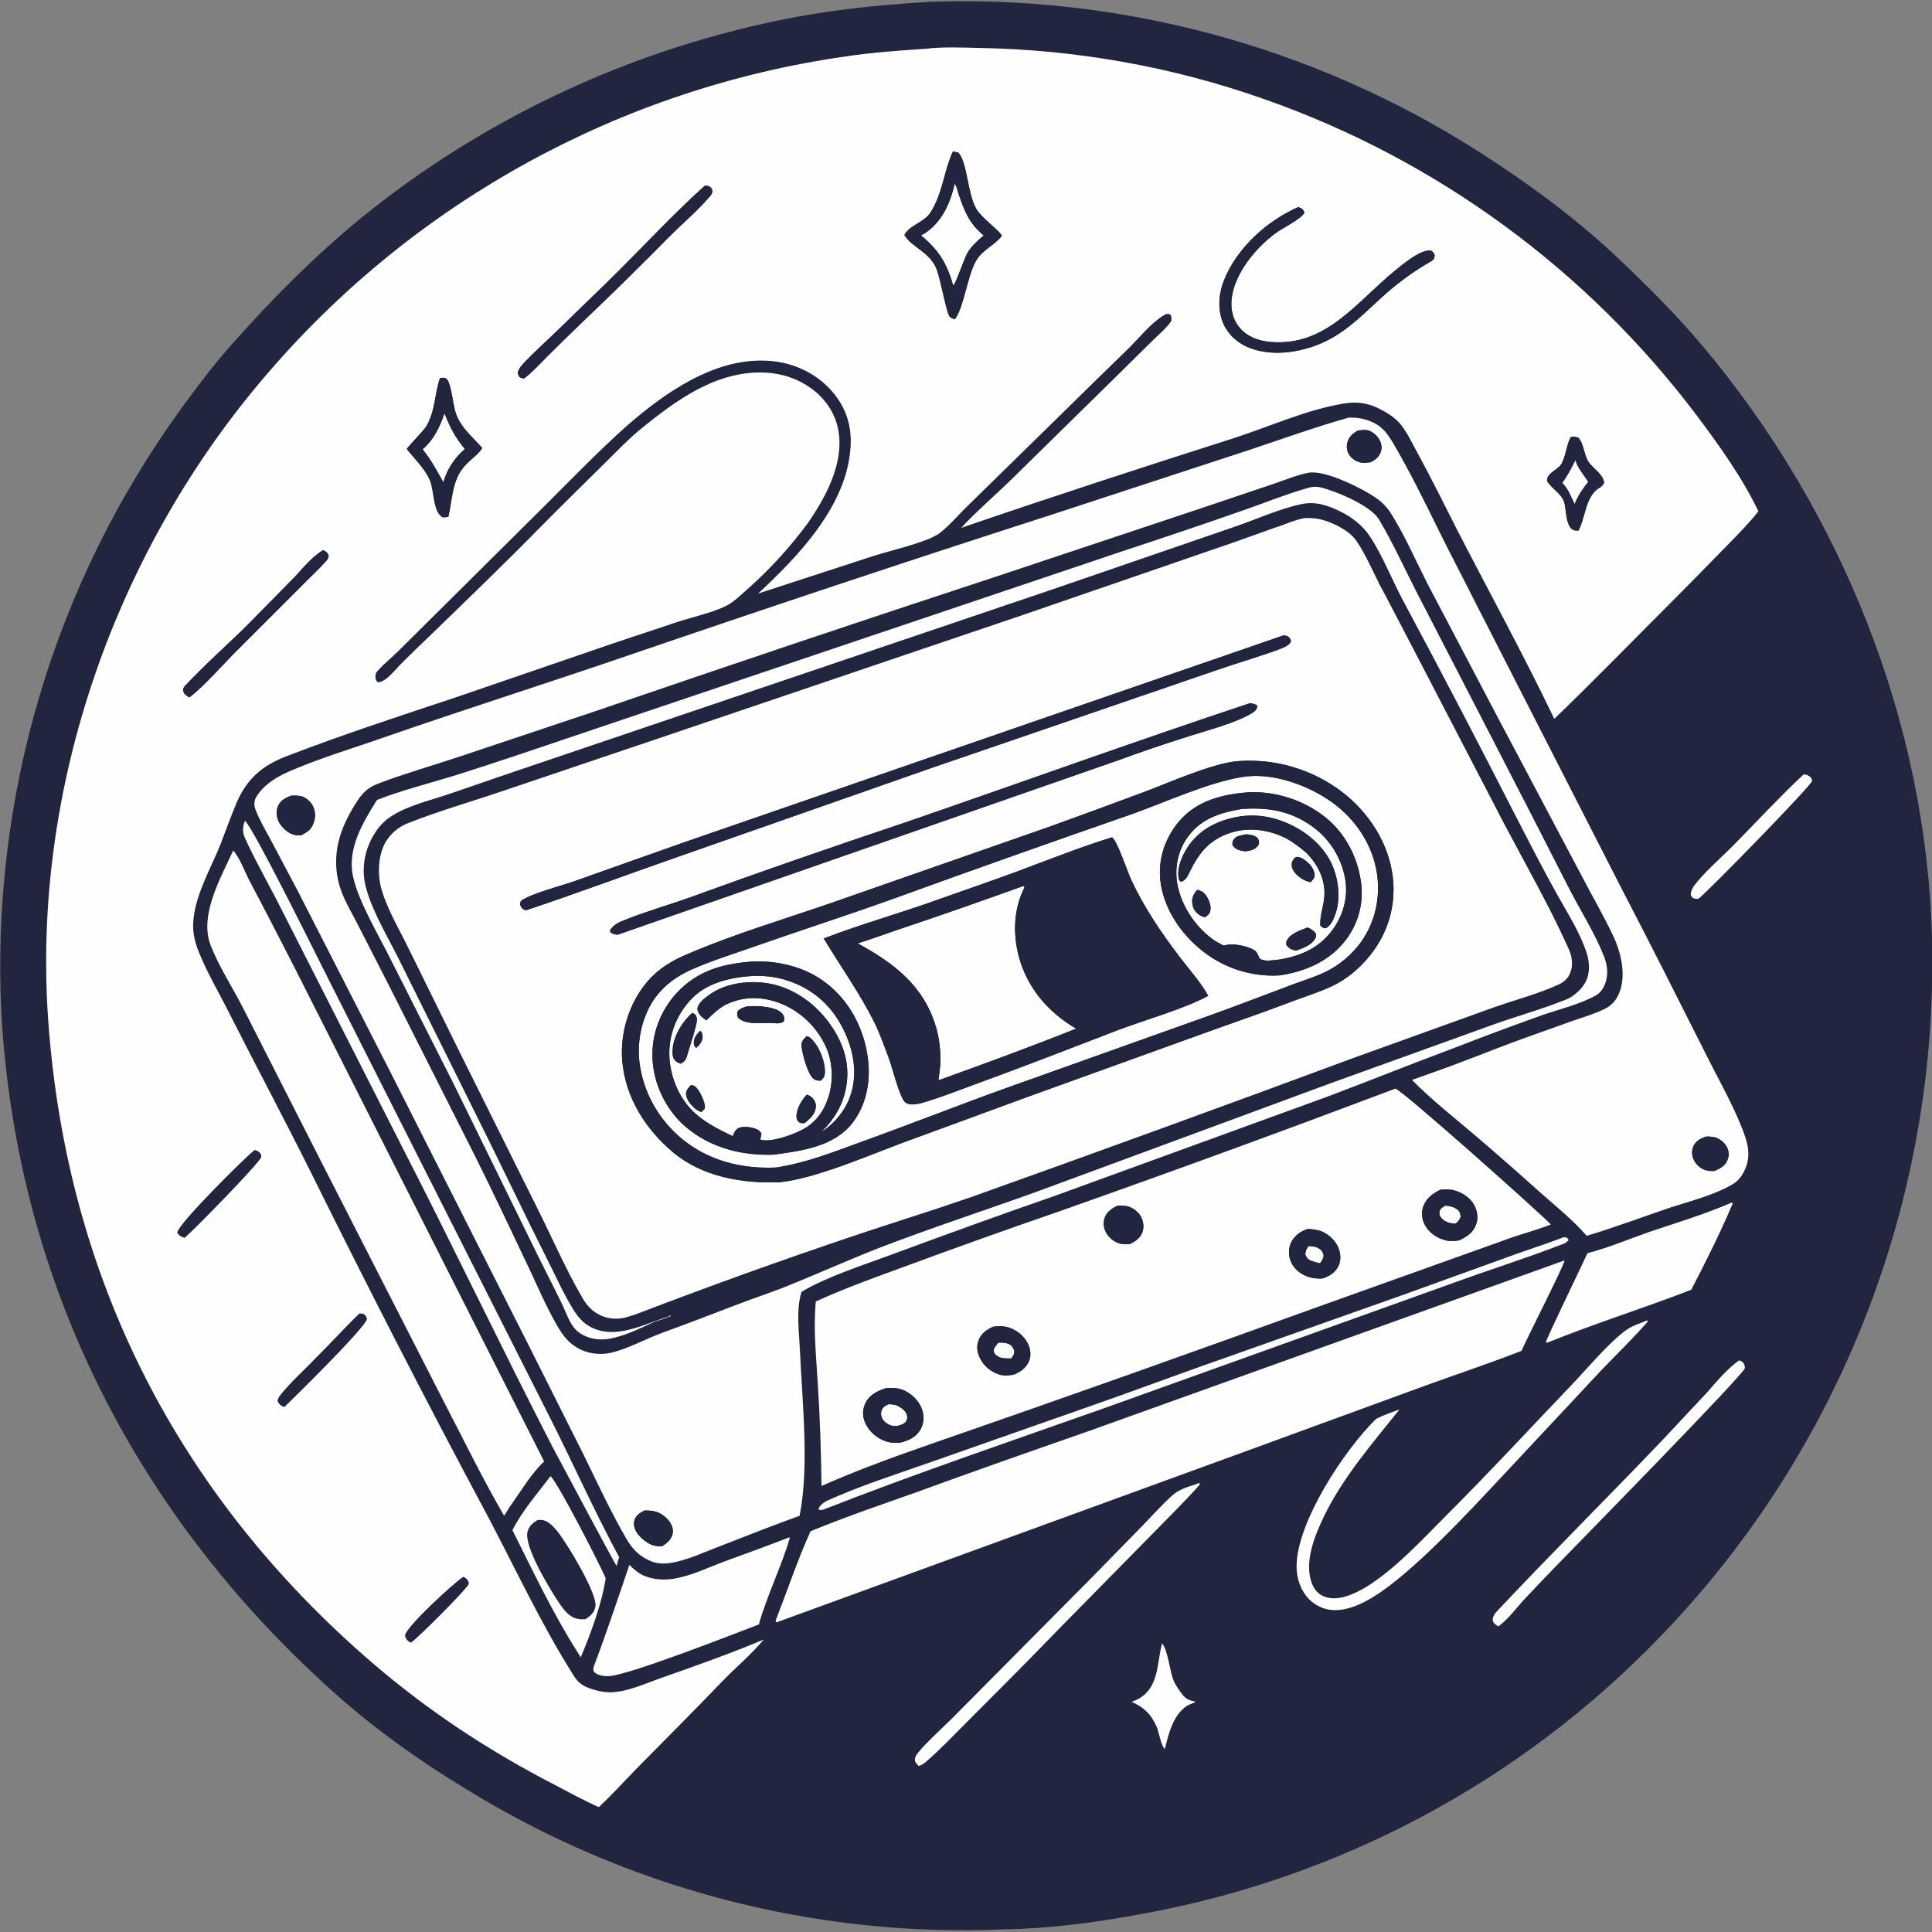
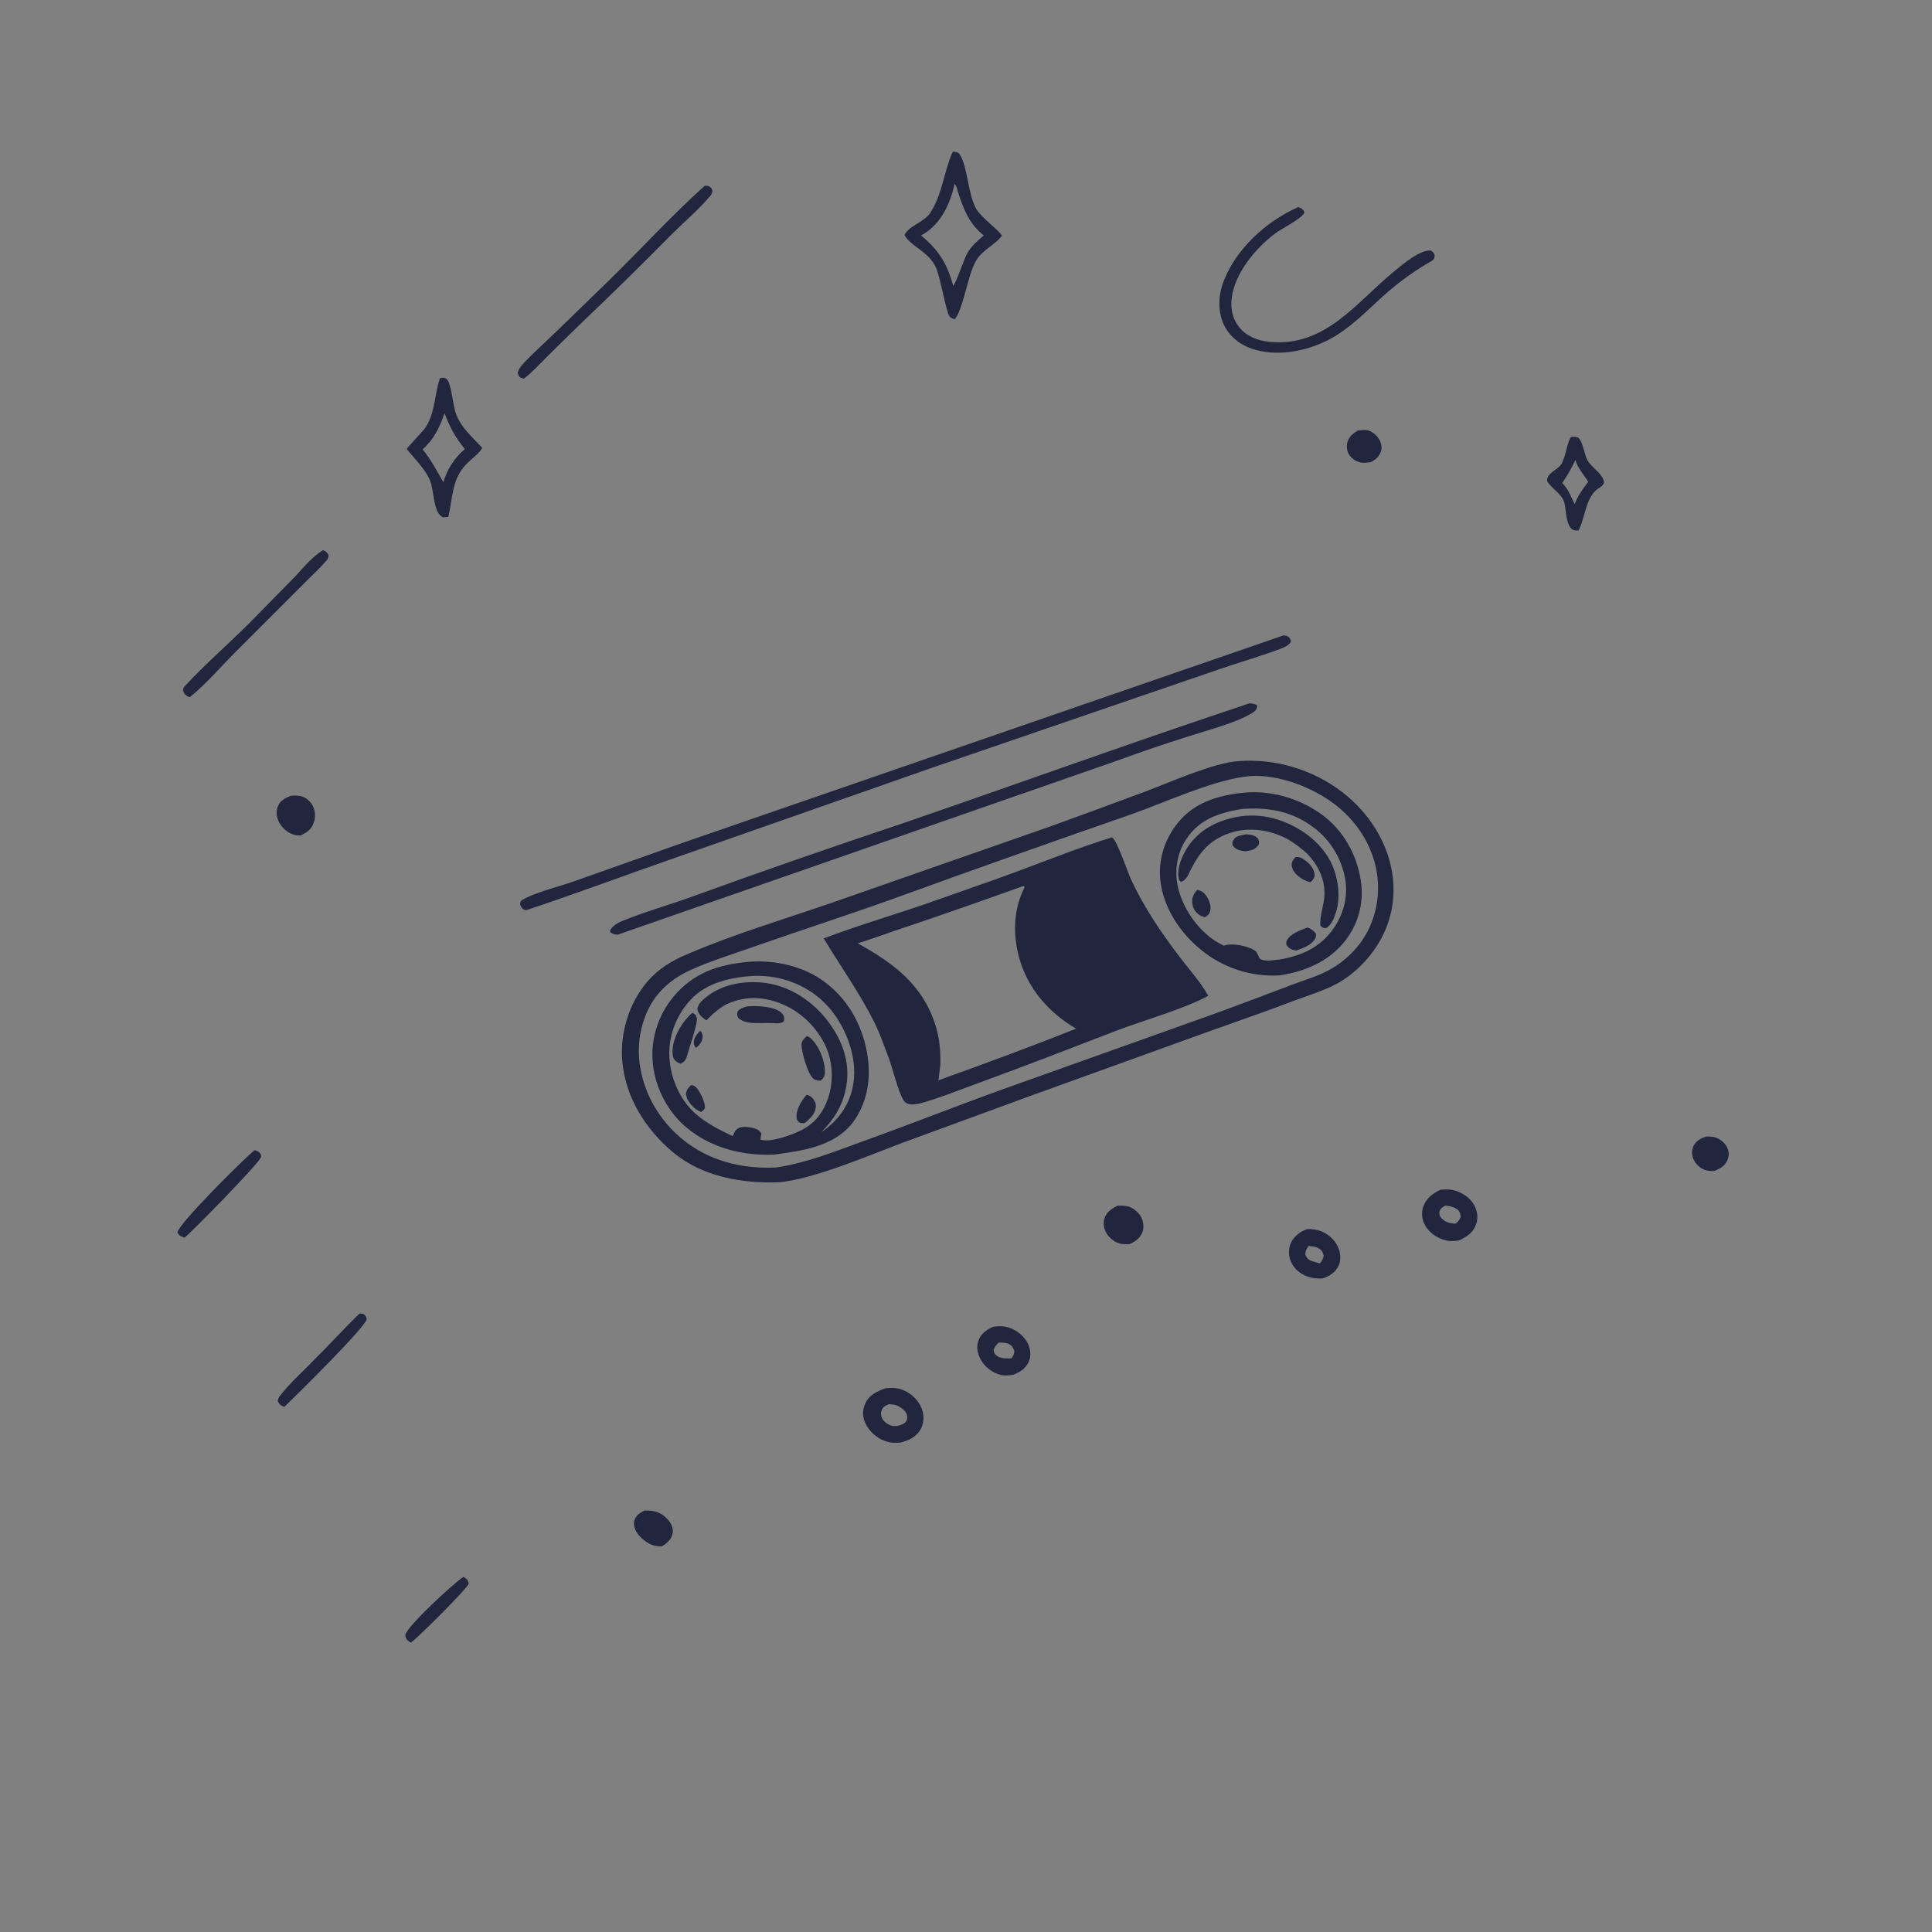
<svg xmlns="http://www.w3.org/2000/svg" xml:space="preserve" id="nextbeats_svg__Layer_1" x="0" y="0" version="1.1" viewBox="0 0 512 512">
  <rect x="0" y="0" width="512" height="512" fill="#808080" stroke="none" />
  <style>.nextbeats_svg__st0{fill:#21253d}</style>
-   <path d="M246.2.5c.9 0 1.8-.1 2.6-.1 52.5-1.3 104 13.6 147.7 42.8C408 50.8 419 59.1 429 68.6c7.8 7.4 15.4 15 22.3 23.2 36.7 43.7 59.3 99.8 60.7 157 1.7 68.8-24.2 135.5-72.1 185-37 38.4-85.2 64.1-137.8 73.5-11.8 2.2-24 3.8-35.9 4-50.4 2.2-100.3-10.9-143.2-37.5-11.7-7.1-23.1-15.2-33.3-24.2C36.6 402.6 4.6 340.4.4 269.2c-3-57.7 13.9-114.6 47.9-161.3 4.4-6 8.9-12 13.9-17.5 10.5-11.8 21.5-22.8 33.7-32.8 32-25.9 69.7-43.7 110-52.1 13.3-2.8 26.6-4.2 40.3-5" class="nextbeats_svg__st0" />
-   <path d="m378.3 367-45.4 16.6-127 46.3h-.3c0-.5-.1-.4.1-.8 3-7.7 5.7-15.8 9.1-23.3 9-3.7 18.3-6.9 27.4-10.1 15.3-5.6 30.7-11 46.2-16.4l126-45.2h.2c.2.6-10.2 21.1-11.4 23.9-8.2 3.2-16.6 6-24.9 9m-28.9-36.2c-.7-.5-1.8-.5-2.6-.6-.5.7-.8 1.1-.9 2.2.3.8.6 1.3 1.5 1.7.8.3 1.6.5 2.4.7.6-.7.8-1.2 1-2-.3-1.1-.5-1.5-1.4-2m-112.2 41.5c-.5-.1-1.1-.1-1.6-.2-.7.3-1.6.7-1.9 1.5q-.45 1.05 0 2.1c.4 1 1.5 1.8 2.5 2.1.5.2 1 .1 1.6.1.7-.2 1.9-.5 2.3-1.2.4-.6.4-1.2.2-1.9-.4-1.1-2-2.2-3.1-2.5m172.9-16.5c12.6-5.1 25.5-9.1 38.1-14 3.9-7.5 7.7-15.1 11-22.9l-.3-.2c-7.1 3.1-14.5 5.3-21.9 7.8-5.4 1.9-10.8 4.2-16.3 5.6-1.2 2.7-11.1 23-11 23.6zm4.6-27.9h-.4c-5.4 2.1-11 3.8-16.3 5.8l-26 9.4-55.4 19.6c-9.5 3.4-18.9 6.9-28.4 10.2l-43.3 15.2c-8.6 3-17.6 5.9-25.9 9.7-.8.4-1.5 1-2 1.8v.5c.4.1.6.1 1.1 0 24.5-9.6 49.6-18.1 74.5-26.9l92.8-33.3c9.3-3.4 18.9-6.4 28.2-10 .9-.3 1.6-.6 2.1-1.3-.3-.5-.4-.7-1-.7m-147.5 28.2c-.8-.3-1.7-.3-2.6-.3-.6.7-1 1.1-1.3 2 .2.8.2 1 .9 1.5 1 .8 2.6.7 3.8.7.6-.8.8-1.1.8-2.1-.4-.9-.7-1.4-1.6-1.8m157.1 7.1c4.1-4.3 8.5-8.5 12.4-13l-.1-.3c-1.9.8-4.1 1.4-5.8 2.7-4.5 3.3-10.1 10-14.1 14.2-11.1 11.6-21.9 23.3-33.2 34.6-6.5 6.5-13.7 14.4-21.5 19.2-3.2 1.9-7.7 4-11.3 2.4-1.4-.6-2.4-1.8-3-3.3-2.2-5.6.7-12.7 3.1-17.7 5-10.4 12.9-19.5 20.1-28.5-2.1.8-4.2 1.5-6.2 2.5-8.4 8.2-21 27.3-21.1 39 0 3.2 1 6.4 3.3 8.8 1.9 1.9 4.5 3 7.2 2.9 3.6-.1 7.1-1.8 10-3.6 10.6-6.6 25.4-22.7 34.3-32.2zm-38.6-38.9c.8-.6 1-.9 1.4-1.8-.1-.9-.2-1.4-.9-2-1-.7-2-.9-3.2-1-.8.5-1.2.7-1.5 1.4-.1.8-.1 1.2.4 1.8 1 1.2 2.3 1.5 3.8 1.6m75.2 36.2c-3.1 2.2-5.9 5.5-8.5 8.5-3.9 4.2-7.8 8.3-11.7 12.5-14.5 15.2-29.5 30.1-43.9 45.4-.6.6-1.1 1.3-1.2 2.1-.1.4.1.8.3 1.1s.8.7 1.2.9c2.5-1.8 4.7-4.8 6.8-7.1 2.7-2.9 5.5-5.8 8.3-8.7 5.7-5.9 49.4-50.4 50.2-52.6 0-.7-.1-1.2-.7-1.7-.3-.2-.5-.3-.8-.4m-91.1-72c1.9.5 37.6 32.3 41.2 36-3.8 1.5-7.8 2.5-11.6 3.9l-49.5 17.7c-34.3 12.4-68.6 24.6-103 36.5-9.8 3.4-19.7 7-29.2 11.2-.1-9.2-.4-18.3-1-27.4-.4-7-1.2-14.5-.5-21.5 7.7-3.5 15.7-6.4 23.7-9.3 13.5-5 27-9.8 40.6-14.5 29.8-10.5 59.6-21.4 89.3-32.6M244.5 374c-.6-2.2-2.2-4-4.1-5.1s-3.6-1.2-5.7-1c-2.3.8-4.5 1.8-5.5 4.3-.7 1.6-.6 3.3.1 4.9 1 2.2 3 4 5.3 4.8 1.3.5 2.6.5 4 .4 2.1-.5 4.1-1.4 5.3-3.4.9-1.5 1-3.3.6-4.9m28-17.7c-1-2.2-3-3.8-5.2-4.5-1.3-.4-2.7-.4-4.1-.2-1.8.8-3.3 1.9-3.9 3.7-.6 1.6-.3 3.3.5 4.8 1.1 2.2 3.2 3.7 5.5 4.3 1.1.2 2.2.1 3.3-.1 1.8-.7 3.3-1.7 4.1-3.6.6-1.4.4-3-.2-4.4m29.9-33.8c-.7-1.3-2.1-2.4-3.5-2.8-.9-.2-1.8-.2-2.7-.2-1.6.8-3 1.7-3.5 3.4-.4 1.3-.2 2.5.4 3.7.7 1.3 2.1 2.5 3.5 2.9.9.3 1.9.2 2.8.2 1.6-.8 2.8-1.6 3.4-3.3.4-1.3.2-2.7-.4-3.9m52.4 8.5c-.7-2-2.4-3.7-4.4-4.6-1.2-.5-2.6-.7-3.9-.7-1.8.6-3.3 1.7-4.2 3.3-.8 1.4-.9 3.3-.4 4.8.6 1.9 2.1 3.4 3.9 4.2 1.5.7 3 .9 4.7.8 1.8-.6 3.3-1.5 4.2-3.3.7-1.4.6-3.1.1-4.5m22.8-6.4c1.1 2.1 3.2 3.5 5.5 4.1 1.2.3 2.4.2 3.6 0 2.1-1 3.7-2 4.5-4.3.6-1.6.3-3.5-.5-5-1.1-2-3.1-3.3-5.2-3.9-1.3-.4-2.5-.3-3.8-.2-2 1-3.7 2.2-4.5 4.4-.6 1.6-.4 3.4.4 4.9M65.9 233c-1.1-2.2-2.5-5.9-4.1-7.6-3.3 7.2-8.9 16.9-6.1 24.8 2.2 5.8 5.9 11.4 8.7 16.9l21.1 41.5 32.2 63c5.2 10 10.2 20.3 15.9 30.1l1.5-2.4c2.8-3.9 5.6-8.7 9.1-12L78.3 256.9c-4.1-8-8.2-16-12.4-23.9m245 163.1c-2.9 2.6-5.5 5.5-8.2 8.3l-13.5 13.8-37 37.3c-1.6 1.6-8.8 8.2-9.5 9.9-.3.6-.3 1-.1 1.6.2.3.6.7.8 1 .9-.2 1.4-.6 2.1-1.2 3.7-3.2 7.2-6.9 10.7-10.4 8.2-8.2 16.4-16.4 24.5-24.8l24.9-25.3c4.1-4.2 8.4-8.4 12.3-12.8 0-.4.1-.3-.1-.5-2.3.9-4.9 1.4-6.9 3.1M252.6 75.7c.7-.4 2.9-7.2 3.8-8.7 1.1-1.9 2.7-3.2 4.3-4.6-4-3.3-5.2-6.7-6.8-11.4-.2-.8-.4-1.7-.9-2.3-1.2 5.2-3.4 10.3-8.2 13.3-.3.1-.5.3-.7.4 4.7 3.9 6.9 7.5 8.5 13.3M123.2 119c-2.5-3-4-5.8-5.4-9.5-1.3 3.8-2.8 6.9-5.8 9.6 2.3 2.8 3.7 5.6 5.5 8.7 1-3.5 3-6.5 5.7-8.8m297.7 8.7c-1.1-1.8-2.9-3.8-3.4-5.8-1 2.1-2.1 4.1-3.5 6.1 1.8 1.8 2.2 3.5 3.3 5.6.9-2.3 2.1-4 3.6-5.9m-268 309.9c-6.4-10.1-11.7-21.3-17.1-32.1 2.6-5.1 6.6-9.7 10.1-14.3 2.1 2 12.8 22.9 14.6 27v.2c-1 6.5-4 14.7-6.6 20.8zm.2-8.6c.7.2 1.4.1 2.1.1 1.3-.9 2.4-1.8 2.6-3.4.5-3.5-7.6-16.8-10.1-19.9-1-1.2-2.4-2.8-4.1-3h-1.1c-1.3.8-2.3 1.6-2.7 3.1-1 3.9 5.8 15 8.1 18.5 1.3 1.9 2.8 4.2 5.2 4.6m309.5-127.4c1 3.1 1.1 6-.5 9-.8 1.6-1.9 2.7-3.4 3.5-4.7 2.7-10.8 4.2-16 5.9-7.4 2.5-14.8 5.3-22.2 7.5-3.6-4.1-7.9-7.6-12-11.2-5.9-5.3-11.8-10.5-17.8-15.6-5.5-4.7-11.4-9.3-16.5-14.5 4.7-1.7 9.4-3.3 14-5.1 5.4-2 10.7-4.2 16.1-6.1l12.3-4.4c2.9-1 6-1.9 8.8-3.3 1-.5 1.7-1.1 2.4-1.9 2.2-2.8 2.5-6.6 2-10-.4-2.6-1.2-5.1-2.3-7.4-2.6-5.5-5.7-10.8-8.5-16.2l-22.3-42.1-18.4-35c-3-5.9-5.7-12.1-9.1-17.7-1.1-1.9-2.4-3.5-4.2-4.8-3.6-2.6-13.9-7.8-18.3-6.9-3.1.6-6.4 2-9.4 3l-19.3 6.5-54.3 18.1c-35.7 11.7-71.3 23.7-106.9 35.9l-35.6 11.9c-6.9 2.3-14 4.3-20.8 6.9-2.6 1-4 2.1-5.6 4.5-4.3 6.5-6.9 13.3-5.2 21.2.9 4.1 3.1 7.6 5 11.3l8.5 16.6 22.7 45c4.9 9.8 9.6 19.8 14.3 29.7 2.3 4.9 4.5 10 7.2 14.8 1.4 2.5 2.9 4.8 5.4 6.3 2.7 1.7 6.1 2.2 9.2 1.5 4.7-1.1 9.4-3.8 13.9-5.4 6.6-2.4 13.1-4.9 19.6-7.4 4.7-1.8 9.4-3.3 14-5.2 7.9-3.2 15.7-6.7 23.6-9.8 13.8-5.3 27.9-9.9 41.8-14.9l78.3-28.9 43-15.5c6.2-2.2 12.7-4 18.9-6.5 1-.4 1.8-.9 2.6-1.6 1-.8 1.9-1.8 2.5-2.9 1.3-2.3 1.2-5.3.4-7.8-1.8-5.6-5.4-11.1-8.2-16.2-3.6-6.5-7-13.1-10.4-19.7-9.8-19.2-19.8-38.4-30-57.4-2.9-5.4-5.6-12.3-8.9-17.2-1.9-2.9-4.8-5.1-7.9-6.6-3.2-1.6-6.6-2.7-10.2-1.9-6.1 1.3-12.1 4.1-18 6.1l-48 16.5L134.8 205c-5.5 1.9-11.1 3.8-16.6 5.7-4.6 1.5-9.9 2.8-14 5.3-2.2 1.3-4 3.2-5.3 5.5-2.5 4.3-3.2 9.4-1.8 14.1 1.7 6.3 6.3 13.8 9.2 19.8l21.1 42.5c6 12 11.7 24.1 17.7 36 2.2 4.3 4.2 8.9 6.8 13.1 1.2 1.9 2.5 3.5 4.5 4.6 6.7 3.6 14.2-.7 20.8-2.7l.3-.3.4.2h-.2c-1.5.7-3 1-4.5 1.6-3.3 1.5-6.5 3.1-10 4-3.1.9-6.4.8-9.2-.9-1.3-.8-2.2-1.9-2.9-3.2-.8-1.5-1.4-3.1-2.1-4.6-2.6-5.4-5.4-10.7-8-16.1l-20.7-42.2-17.6-34.8c-3-5.9-7.6-13.7-9.1-20.1-1.7-7.5 2.5-14.4 6.3-20.5 6.6-2.6 13.9-4.4 20.7-6.5 9.8-3.1 19.6-6.4 29.3-9.7L297.7 146c10.7-3.5 21.3-7.1 31.9-10.8 5.5-1.9 11.1-4.2 16.7-5.8 1.2-.4 2.2-.5 3.4-.3 4.3 1 13.4 4.8 15.7 8.5 3.6 6 6.6 12.6 9.8 18.9l20.8 40.3c6.7 13 13.4 26 20 39 2.9 5.6 6.5 11.3 8.9 17.2.9 2.2 1.4 4.6.7 7-.4 1.4-1.2 2.9-2.5 3.7-4.4 2.5-10.1 3.8-14.9 5.5-7.8 2.8-15.6 5.7-23.3 8.7-11.3 4.2-22.4 8.7-33.6 12.9l-72 26.2c-14.7 5.1-29.3 10.4-43.9 15.8-6.8 2.5-16.8 5.8-22.7 9.4l-.3.2c-1.5 4.8-.6 10.8-.4 15.7.6 13.3 2.5 30.7-.1 43.6-6.9 2.5-13.8 5.2-20.7 7.9-4.3 1.6-9 3.9-13.5 4.6-2 .3-3.7.2-5.5-.6-2.8-1.2-4.7-3.2-6.2-5.8-4.1-7.1-7.6-14.6-11.2-22l-14.2-28.3-37.3-73.7-24.6-48.1-7-13.2c-1.4-2.6-3-5.3-4-8-.4-1.1-.4-2.1.1-3.1 1.9-3.3 5.3-5.4 8.7-6.9 8.2-3.6 17.1-6.2 25.6-9.2 21.3-7.4 42.8-14.2 64.1-21.5 37.4-12.8 74.9-25.3 112.5-37.4l52.2-17.1c9-3 17.6-6.1 26.4-8.6 2.3-.2 4.9.4 6.9 1.4 2.3 1.2 3.5 2.9 4.8 5 4.6 7.8 8.6 16 12.6 24.1 3 6.1 6.2 12.1 9.2 18.1L430 236c7.6 14.6 15 29.3 22.4 44 3.3 6.6 7.9 14.6 10.2 21.6M169 406.5c1.1 1.4 3.1 3 4.9 3.2.5.1 1 .1 1.5.1 1.3-.8 2.4-1.7 2.8-3.2.3-1.1 0-2.1-.6-3.1-.9-1.4-2.6-2.7-4.3-3-.8-.2-1.7-.2-2.5-.2-1.2.6-2.3 1.3-2.7 2.7-.3 1.3.2 2.5.9 3.5M82.8 213.4c-.6-1.1-1.8-2.1-3-2.4-.9-.2-1.9-.2-2.8-.1-1.6.7-2.8 1.3-3.4 2.9-.5 1.4-.3 2.9.4 4.2.8 1.4 2.3 2.8 3.9 3.2.6.2 1.2.2 1.8.2 1.6-.8 2.8-1.5 3.4-3.3.6-1.5.5-3.3-.3-4.7m282.8-96.8c-.7-1.2-1.9-2.3-3.3-2.6-.8-.1-1.7 0-2.5.1-1.4.9-2.4 1.7-2.8 3.4-.2 1.1 0 2.2.6 3.1.7 1 1.9 1.8 3.2 2 .8.1 1.6 0 2.4-.1 1.2-.6 2.2-1.3 2.7-2.7.4-1.1.2-2.2-.3-3.2m92 187.3c-.7-1.3-2.1-2.3-3.5-2.6-.7-.1-1.3-.1-2-.1-1.4.5-2.6 1.1-3.3 2.5-.5 1.1-.5 2.4 0 3.5.5 1.2 1.6 2.3 2.9 2.8.8.3 1.8.4 2.7.3 1.5-.7 2.8-1.3 3.4-2.9.5-1.2.4-2.4-.2-3.5M87.5 260.4c-2.7-5.3-20.3-41-22.6-42.9-.7 2-.7 3.1.2 5 2.9 6.3 6.4 12.3 9.5 18.5l32.1 63.2c13.5 26.3 26.2 53 39.7 79.2 1.3 2.5 16.8 31.5 17 31.6.2-.8.4-1.6.7-2.3-6.7-12.4-12.4-25.3-18.8-37.9zm225.2 187.8c-.7-1-1.5-2.2-1.9-3.4-.7-1.9-1.5-8.2-2.9-9.3v.2c-1.3 5.1-.8 11.4-6 14.4-.6.4-1.3.6-2 .9 3.2 1.4 5.3 3.4 6.7 6.8.5 1.3 1.2 5.1 2.1 5.7 1-4 2.1-8.9 5.8-11.4.6-.4 1.4-.6 2.1-.9l.1-.3c-2.1-.3-2.8-1-4-2.7m-151.6-4c4.7.1 33.7-11.3 40-13.7 2.2-7.8 5.9-15.1 8.2-22.9l-.1-.2c-5.7 2.2-11.4 4.3-17.2 6.4-4.3 1.6-9 3.9-13.6 4.6-2.5.4-5.3.2-7.7-.8-1.6-.7-2.7-1.7-3.9-2.9-3.1 9.1-6.1 18.1-9.5 27.1 0 .5-.2.8.1 1.2.8 1 2.5 1.2 3.7 1.2m15.2.1c8.8-3.1 17.5-6.2 26.1-9.8-3.5 4.2-7.7 7.6-11.4 11.5-7.4 7.7-14.9 15.2-22.4 22.8-3.3 3.4-6.5 6.9-9.9 10.1-3.9-1.7-7.7-3.8-11.5-5.8-17.5-9-33.6-19.6-48.5-32.4-51.7-44.5-81-102.2-85.9-170-4.5-62 17.9-125.4 58.5-172.2 39.1-45.3 93.3-75 152.5-83.5 7.2-1.1 14.5-1.6 21.8-2.1 4.4-.5 9.1-.3 13.5-.2 26 .4 51.8 5 76.3 13.7 45.4 16 85.1 45.1 114.1 83.5 6 8 12.2 16.6 16.5 25.6-3.1 3.9-6.6 7.3-10.1 10.9-4.5 4.6-8.9 9.1-13.4 13.6-10.2 10.2-20.2 20.5-30.6 30.5-8.1-16.9-17.2-33.5-25.8-50.2-3.4-6.7-6.7-13.4-10.3-20-1.4-2.5-2.7-5.4-4.5-7.7-1.6-2-3.8-3.3-6-4.4-2.9-1.4-5.7-1.8-8.9-1.3-10.1 1.6-20 6.2-29.7 9.3-24.1 7.7-48.1 15.5-72 23.7 4.3-4.6 9.1-8.7 13.6-13.1l28.4-27.9 8.5-8.4c1.7-1.7 3.8-3.4 5.2-5.4.1-.7.1-1-.2-1.7-.8-.4-1.3-.2-2 .3-3.4 2.1-6.5 6.1-9.4 8.9-6.2 6-12.3 12-18.4 18L256.5 134c-2.2 2.1-5.7 6.2-8.1 7.7-3.6 2.2-12.4 4.2-16.8 5.6l-30.7 10c10.7-9.9 23.5-23.3 24.5-38.7.4-5.7-1.2-10.7-5-15-4.3-4.9-10.6-7.7-17.1-8-14.2-.8-27.6 8.8-37.8 17.8-7 6.3-13.6 13.1-20.3 19.8l-27.4 27.2-12.2 12.1c-1.8 1.8-4 3.5-5.6 5.4-.4.4-.5.8-.5 1.4 0 .7.1 1 .6 1.5 1.1 0 1.8-.6 2.6-1.2 1.5-1.3 2.7-2.8 4.1-4.2 2.2-2.2 4.5-4.4 6.8-6.6 10-9.7 20.1-19.4 29.8-29.3 5.3-5.4 10.7-10.6 16-15.9 3.8-3.7 7.3-7.5 11.5-10.8 7.2-5.8 15.4-11.7 24.6-13.5 6.5-1.3 13.4-.6 19 3.3 4 2.7 6.9 6.8 7.7 11.6 1.5 8.7-3.5 17.8-8.3 24.7-4.8 6.4-10 12.1-16 17.4-1.5 1.3-3.1 2.9-4.8 3.9-3.5 2-9.5 3.3-13.5 4.6l-17.1 5.7-41.1 14.1c-15.3 5.1-30.7 10.1-45.7 15.9-6.2 2.4-10.2 5.9-12.9 12-1.6 3.8-3 7.7-4.5 11.6-2.5 6.1-6.3 12.7-7 19.3-.4 3.1.2 6 1.4 8.9 2.2 5.5 5.3 10.7 7.9 15.9 7.1 14 14.5 27.9 21.5 41.9 15.2 30.7 30.8 61.2 47 91.4 7.5 14.2 14.3 28.9 22.9 42.5.9 1.5 2.1 2.6 3.7 3.2 2.2.9 5 1.5 7.3 1.2 4.3-.4 9.1-2.7 13.3-4.1M410 127.5c1.2 2 3.8 3.3 4.5 5.5.5 1.7.4 3.6 1 5.4.3.9.7 1.8 1.6 2.1.3.1.9.1 1.2.1 1.9-3.5 1.8-8.7 5.2-11.1.7-.4 1.3-.8 1.6-1.6-.2-2.1-2.8-3.7-4-5.3-1.4-1.9-1.2-4.7-2.8-6.6-.8-.3-1.2-.3-2-.2-1.2 2.1-1.2 4.6-2.3 6.7 0 .1 0 .2-.1.3-1 1.8-4.1 2.5-3.9 4.7M324.3 86c1.5 3.1 4.2 5.3 7.4 6.4 6.4 2.2 14 .8 19.9-2.1 6.2-3.1 10.7-8.1 15.8-12.6 3.8-3.3 7.7-6.1 12.1-8.6.7-.6.6-.6.7-1.5-.3-.7-.4-.8-1-1.2-2.8-.3-7.4 3.6-9.6 5.4-10.1 8.2-18.2 20.2-33.1 18.8-3.1-.3-6.1-1.4-8.1-3.9-1.8-2.2-2.3-4.9-2-7.6.8-6.7 6.3-13.3 11.5-17.2 1.8-1.4 7.1-3.9 7.8-5.6-.3-.7-.6-1-1.3-1.3-.2 0-.3-.1-.4-.1-8.3 3.7-16.1 10.7-19.6 19.3-1.5 3.8-1.8 8-.1 11.8m-84.6-23.7c1.8 3.2 6.7 4.4 8.5 9 1.1 2.8 2.5 11.1 3.4 12.5.4.5.8.6 1.4.8 2.2-2.4 3.4-11.4 5.5-15.2 1.7-3.2 4.9-4.2 7-6.9-.3-1.1-5.3-4.7-6.7-7-2.4-3.9-2.4-12.4-4.8-15q-.75-.3-1.5-.3c-2.4 5.3-2.7 11.1-5.9 16.1-1.6 2.6-5.8 3.5-6.9 6M137.2 98.8c.2.6.2 1 .8 1.3.2.1.7.2.9.2 2.2-1.7 4.2-3.9 6.2-5.9 3.2-3.2 6.3-6.2 9.5-9.3 7.9-7.5 15.6-15.1 23.2-22.8 3.3-3.3 7-6.4 10-9.9.6-.6.9-1 1-1.8-.2-.8-.3-.8-1-1.3l-1-.1c-8.6 7.7-17.2 17.1-25.7 25.4l-13.7 13.3c-2.8 2.7-5.7 5.3-8.4 8.1-.8.9-1.5 1.6-1.8 2.8M107.8 119c2 2.5 4.8 5.2 6.1 8.2 1.2 2.6.8 8.7 3.5 9.9l1.4-.1c1.2-5 .9-10.1 4.8-14 1.2-1.3 3.4-2.8 4.2-4.3-2.8-3.1-6.3-5.9-7.3-10.2-.5-2.1-.7-4.3-1.3-6.3-.3-.9-.5-2-1.7-2.1-.3 0-.7.1-.9.1-1.5 4.4-1.2 8.8-3.7 12.9-.6 1-5.1 5.6-5.1 5.9m-59.3 63.8c.2.8.2 1 .9 1.5.2.2.6.4.8.5 4.1-3.1 9.1-9 12.9-12.7l16.5-16.5c2.2-2.3 4.6-4.4 6.7-6.8.6-.6.7-.8.8-1.6-.4-.8-.7-1.1-1.5-1.4-2.8 1.7-5.2 4.6-7.4 7l-12.3 12.5c-5.5 5.5-11.5 10.7-16.8 16.4-.3.3-.5.6-.6 1.1m20.4 122.8c-.3-.4-.9-.7-1.4-.8-2.5 1.9-20 19.3-20.5 21.8.5.9 1 1.1 1.9 1.4 1.7-1.3 19.8-19.7 20.3-21.4.1-.4-.1-.7-.3-1m28.3 44c-.2-.8-.2-.8-.9-1.4l-1-.1c-4 3.8-7.8 8.1-11.8 12-3 3.2-6.6 6.3-9.3 9.8-.4.5-.5.8-.6 1.4.3.7.7 1.1 1.4 1.4.1.1.3.1.4.1 3-2.9 21.1-20.7 21.8-23.2m27 70.1c0-.3-.2-.8-.4-1.1-.3-.3-.6-.5-1-.7-2.5 1.6-14.8 12.9-15.4 15.4 0 .3.1.7.3 1 .2.4.8.8 1.2 1 1.9-1.3 15.1-14.5 15.3-15.6M270 253.5c-1.6-6.1-1.4-12.6 1.5-18.3l-.1-.3-.2-.1c-11.4 4.1-22.8 8.1-34.2 11.9-3.2 1.1-6.4 2.3-9.7 3.3 9.5 5.2 17.4 11.1 20.7 22 1 3.3 1.3 6.7 1.2 10.2-.2 1.4-.3 2.7-.5 4.1 12.2-4.4 24.5-8.9 36.5-13.7-7.3-4.2-13-10.8-15.2-19.1m42.1-18.7c-.9-4.3-.1-9 2.4-12.6 3.5-5.2 8.7-6.8 14.5-7.8 6.7-.5 12.7.4 18.3 4.3 4.9 3.3 8.2 8.5 9.2 14.3.8 4.7-.5 9.4-3.2 13.2-3.6 5-8.4 7.1-14.3 8.1-1.6.1-3.9.7-5.2-.3-.4-.8-.6-1.7-1.4-2.2-1.8-1.1-5.6-1.9-7.7-1.3-.1 0-.2.1-.4.1-.8-.4-1.5-.8-2.2-1.2-4.9-3.2-8.8-8.9-10-14.6m7.5 2.5c-.7-.9-1.2-1.2-2.3-1.5-1 1.1-1.6 2.3-1.3 3.7.1 1.1.7 2.1 1.6 2.8.5.4 1.1.6 1.7.8.7-.5 1.1-.7 1.4-1.6.4-1.3-.3-3.1-1.1-4.2m13.7-15.2c-1-.8-1.8-.9-3-1-1 .2-2.7.4-3.2 1.2-.5.6-.5.9-.5 1.6.5.8 1.2 1.3 2.2 1.5.5.1.9.2 1.4.2 1.6-.3 2.4-.4 3.4-1.8.1-.9.1-.9-.3-1.7m15.4 25.3c-.6-.8-1.3-1.3-2.2-1.6-1.8.7-4.6 1.6-5.5 3.5-.2.4-.1.6-.1 1.1.7 1 1.4 1.3 2.6 1.5 1.8-.6 4-1.4 5-3.1.3-.5.3-.8.2-1.4m-4.5-15.1c1 .8 1.9 1.2 3.1 1.5.5-.5 1.1-1.1 1.1-1.9-.1-1.6-1.2-2.9-2.4-3.8-.9-.7-1.5-1-2.6-1-.6.6-1 1-1.1 2 0 1.3.9 2.4 1.9 3.2m-31.8.6c.2.6.1.4.6.8 1.4-.5 1.8-1.7 2.4-2.9 2.5-5 5.2-8.3 10.7-10.1 4.9-1.6 10.3-.8 14.8 1.5 2 1.1 3.8 2.5 5.5 4 2.9 3.1 4.7 6.6 4.6 10.9-.1 2.8-1.3 5.5-1.1 8.2.6.5.6.6 1.4.7 1.5-.7 2.2-2.6 2.7-4.1 1.4-4.2.6-9.7-1.4-13.6-2.8-5.4-8.3-9.3-14-11.1-3.1-1-6.4-1.3-9.6-.9-5.5.8-10.4 3-13.7 7.4-1.7 2.3-3.6 6.2-2.9 9.2M226 327.6q-28.5 9.6-56.7 20.4c-1 .4-2 .7-3 1-2.6.8-5.5.6-7.9-.8-1.9-1.1-3.2-2.7-4.2-4.5-4.3-7.4-7.8-15.5-11.6-23.1l-20.9-42-13.4-27.2c-2.5-5.2-6-10.9-7.4-16.5-.9-3.8-.6-8.8 1.5-12.1 1.4-2.1 3.3-3.7 5.6-4.6 8.3-3.3 17.1-5.8 25.6-8.7l38.8-13.1L271 163l54.9-18.9c4-1.4 7.9-2.8 11.8-4.2 2.6-.8 5.3-2.1 8-2.6 2.3-.1 4.3.2 6.4 1 2.6 1 5.8 2.7 7.4 5.1 2 2.8 4.5 8.3 6.1 11.5 4.7 8.8 9.2 17.6 13.8 26.4l19 36.6c5.8 11 12.1 22 17.2 33.3 1 2.1 1.4 4.5.5 6.7-.5 1.3-1.6 2.3-2.8 2.9-5.6 2.6-11.9 4.2-17.8 6.3l-36.9 13.3q-50.55 18.75-101.4 36.9c-10.4 3.6-20.8 6.8-31.2 10.3m-47-100.3 67.9-23.8 75.8-26c5.5-1.9 11.1-3.5 16.5-5.5 1-.4 2-.8 2.7-1.6.2-.4.3-.5.1-.9-.2-.5-.5-.7-1-1l-.9-.1-159.3 55-28.5 10.1c-3.9 1.4-11 3.1-14.2 5.2-.3.6-.4.9 0 1.6.3.6.7.8 1.3.9h.1c13.2-4.4 26.3-9.3 39.5-13.9m-15.3 20.4L296 201.6c6.3-2.3 12.7-4.5 19.1-6.5 4.9-1.6 12.5-3.5 16.8-6.2.5-.3.9-.6 1.1-1.1s.2-.3.1-.9c-.7-.4-1.3-.5-2-.5-30.7 10.2-61.1 21.2-91.6 31.7-18.8 6.3-37.6 12.8-56.3 19.6-5.8 2.1-11.9 3.8-17.6 6.1-1.4.5-3.1 1.3-3.9 2.7v.5c.6.5 1.3.7 2 .7m43 65.6c9.3-1 22.8-6.8 31.8-10.2l34.9-12.8 48.5-17.5c7.1-2.5 14.2-5 21.3-7.7 3.3-1.2 6.7-2.3 9.9-3.8 3.8-1.8 7.2-4.7 9.8-7.9 4.9-6 7.1-13.3 6.2-21-1.1-9-6.3-17-13.4-22.5-7.9-6-17.6-8.9-27.5-8.2-6.9.5-18.5 5.8-25.3 8.3-8.3 3.1-16.5 6.1-24.8 9.1L220 239.4c-12.5 4.3-25.6 8.2-37.7 13.4-4.3 1.8-7.8 3.9-10.8 7.4-4.8 5.7-7.2 13.5-6.6 20.9.8 9.7 6.2 18.2 13.5 24.3 7.8 6.5 18.4 8.3 28.3 7.9m14.9-43.8c3.5 5.2 5.7 12.2 4.4 18.5-1 5.1-4.1 9.2-8.3 12 3.5-3.6 5.8-7.3 6.6-12.3 1-6.2-1-11.8-4.7-16.8-4-5.4-10-9.5-16.7-10.4-5.2-.7-11.1.2-15.3 3.4-1.2.9-2.6 2-2.8 3.5.3 1.4 1 2 2.1 2.8l.3.2c1.6-1.6 3.1-3 5-4.1 4.4-2.1 8.6-2.3 13.2-.9 5.7 1.8 10.4 5.9 13.1 11.2 2.2 4.3 2.5 9.7 1 14.3-1.3 3.9-3.6 6.9-7.3 8.7-2.4 1.2-8.1 3.3-10.7 2.4.1-.4.1-.8.2-1.2l.1-.4c-.2-.3-.5-.7-.8-.9-1.1-.7-3.6-1.1-4.9-.7-1.1.4-1.4 1.1-1.8 2 0 .1-.1.2-.1.3-3.4-1.6-6.8-3.3-9.7-5.8-4.3-3.7-6.8-9.5-7.1-15.1-.3-5.5 1.7-10.9 5.4-15 4.3-4.9 11.2-6.3 17.3-6.6 1.7 0 3.5.1 5.2.4 6.6 1.2 12.5 4.8 16.3 10.5m-9.2 7.5c.1 2 1.6 7.5 3.1 8.8.5.5 1.3.6 2 .6.7-.7 1.1-1.1 1.1-2.2.1-2.9-1.5-7-3.7-9-.3-.3-.7-.5-1.1-.6-.8.7-1.4 1.3-1.4 2.4m-1.3 19.2c.1.8.4 1 1 1.4.4 0 .8.1 1.2 0 1.4-1.2 2.7-2.3 2.9-4.2.1-.9-.3-1.8-.9-2.4-.4-.5-.9-.7-1.5-.9-1.3 1.4-2.9 3.9-2.7 6.1m-15.5-26.5c1.8 1.8 5.3 1.4 7.6 1.4.9 0 1.8 0 2.7.1.8-.1 1.1 0 1.8-.5.2-.7.2-1.2-.2-1.8-1-1.6-3.9-2-5.7-2.2-1.3-.1-2.5-.1-3.8 0-1 .3-1.8.5-2.5 1.3-.2.7-.2 1 .1 1.7M182 280c.7-2.4 2.5-7.6 2.7-9.7 0-.6-.1-.8-.4-1.4l-.8-.5c-2.6 2.2-4.8 5.9-5.2 9.2-.1 1-.2 2.5.5 3.3.4.5 1 .8 1.6 1 .9-.5 1.3-.9 1.6-1.9m4.8 13.1c-.1-1.3-1.6-4.7-2.8-5.3-.2-.2-.6-.2-.9-.2-.6.6-1.1 1.1-1.3 2.1 0 1.5 1.1 2.9 2.2 3.9.5.5 1.2.8 1.8 1.1.6-.5 1.1-.7 1-1.6m-2.9-16.3c.2.4.2.6.6.9.8-.7 1.6-1.6 1.7-2.8 0-.6-.1-.9-.3-1.4l-.4-.3c-1 1.1-1.8 2-1.6 3.6m296-70.8c-.7-.5-1-.7-1.9-.8-6.5 6.1-12.6 12.7-18.9 19.1-3.3 3.3-7.4 6.8-10.2 10.5-.4.7-.8 1.3-.8 2.1-.1.5.2.6.4 1 .6.3.9.3 1.6.3 3-2.4 29.8-29.9 30.1-31.2.1-.3-.2-.6-.3-1m-213.4 82.4c-12.8 4.6-25.4 9.6-38.2 14.2-7.4 2.7-14.7 5.6-22.6 6.8-8.3.4-16.5-1.4-23.3-6.3s-11.5-12.3-12.8-20.6c-1-6.1.4-13.1 4.1-18.2 2.4-3.2 5.4-5.4 9-7.1 5.7-2.6 11.7-4.4 17.6-6.5 12-4.2 24.1-8.1 36.1-12.4 21.2-7.7 42.4-15.2 63.7-22.6 8.7-3.1 20.2-8.4 29.2-9.8 7.9-1.3 17.4 2.2 23.7 6.7 6.2 4.5 10.7 11.1 11.9 18.8 1 6.5-.5 13.2-4.4 18.5-2.3 3.1-5.5 5.8-8.9 7.5s-7.1 2.7-10.6 4.1c-6.7 2.5-13.4 5.1-20.1 7.5zm41-55.1c.8 7.3 5.3 14 10.9 18.5 5.8 4.7 13.1 7.1 20.6 6.7 6.9-1 13.5-3.8 17.8-9.6 3.4-4.6 4.7-10.1 3.8-15.7-1.1-6.9-4.7-13.3-10.4-17.4-5.9-4.3-13.7-6.5-20.9-5.7-6.6.7-12.8 2.6-17.1 7.9-3.5 4.3-5.3 9.7-4.7 15.3M230 280.5c-1-7.8-4.8-15.2-11.1-20-5.6-4.4-13.5-6.2-20.5-5.6-8 .7-14.6 2.9-19.9 9.2-4.1 5-6.1 11.2-5.5 17.6.6 6.6 4.1 13.3 9.3 17.4 6.4 5.2 14.6 7.2 22.7 6.9 7.4-1 16-2.1 20.9-8.4 3.7-4.8 4.9-11.1 4.1-17.1m29.9 6.3c12.3-4.5 24.4-9.2 36.6-13.9 6.9-2.6 17.5-5.6 23.7-9-2-3.6-5-6.9-7.5-10.2-4.9-6.4-9.5-13.2-12.9-20.5-1-2.1-3.7-10.4-5.1-11.3-8.4 2.6-16.7 5.9-25 9-7 2.6-14.1 5-21.1 7.5-10 3.6-20.4 6.5-30.3 10.3 4.4 7.3 9.6 14.6 13.4 22.2 1.5 3 2.6 6.3 3.8 9.4 1.1 3 2.5 8.9 3.9 11.2.3.6.8.9 1.5 1.1.9.2 2.1 0 3-.2 5.4-1.5 10.7-3.7 16-5.6" style="fill:#fefefe" />
  <path d="M331.1 186.4c.7 0 1.3.1 2 .5.1.6.1.4-.1.9s-.6.8-1.1 1.1c-4.3 2.7-11.9 4.6-16.8 6.2-6.4 2-12.8 4.2-19.1 6.5l-132.3 46.1c-.7 0-1.4-.2-2-.7v-.5c.8-1.4 2.5-2.2 3.9-2.7 5.7-2.3 11.8-4 17.6-6.1 18.7-6.8 37.5-13.3 56.3-19.6 30.5-10.5 60.9-21.5 91.6-31.7m9-18 .9.1c.5.3.8.5 1 1 .2.4.1.5-.1.9-.7.8-1.7 1.2-2.7 1.6-5.4 2-11 3.6-16.5 5.5l-75.8 26-67.9 23.8c-13.2 4.6-26.3 9.5-39.5 13.9h-.1c-.6-.1-1-.3-1.3-.9-.4-.7-.3-1 0-1.6 3.2-2.1 10.3-3.8 14.2-5.2l28.5-10.1zm29 64c-1.1-9-6.3-17-13.4-22.5-7.9-6-17.6-8.9-27.5-8.2-6.9.5-18.5 5.8-25.3 8.3-8.3 3.1-16.5 6.1-24.8 9.1L220 239.4c-12.5 4.3-25.6 8.2-37.7 13.4-4.3 1.8-7.8 3.9-10.8 7.4-4.8 5.7-7.2 13.5-6.6 20.9.8 9.7 6.2 18.2 13.5 24.3 7.8 6.5 18.4 8.3 28.3 7.9 9.3-1 22.8-6.8 31.8-10.2l34.9-12.8 48.5-17.5c7.1-2.5 14.2-5 21.3-7.7 3.3-1.2 6.7-2.3 9.9-3.8 3.8-1.8 7.2-4.7 9.8-7.9 4.9-6 7.1-13.3 6.2-21m-8.6 17.5c-2.3 3.1-5.5 5.8-8.9 7.5s-7.1 2.7-10.6 4.1c-6.7 2.5-13.4 5.1-20.1 7.5l-54.4 19.4c-12.8 4.6-25.4 9.6-38.2 14.2-7.4 2.7-14.7 5.6-22.6 6.8-8.3.4-16.5-1.4-23.3-6.3s-11.5-12.3-12.8-20.6c-1-6.1.4-13.1 4.1-18.2 2.4-3.2 5.4-5.4 9-7.1 5.7-2.6 11.7-4.4 17.6-6.5 12-4.2 24.1-8.1 36.1-12.4 21.2-7.7 42.4-15.2 63.7-22.6 8.7-3.1 20.2-8.4 29.2-9.8 7.9-1.3 17.4 2.2 23.7 6.7 6.2 4.5 10.7 11.1 11.9 18.8 1 6.5-.5 13.2-4.4 18.5m.1-16.7c-1.1-6.9-4.7-13.3-10.4-17.4-5.9-4.3-13.7-6.5-20.9-5.7-6.6.7-12.8 2.6-17.1 7.9-3.5 4.3-5.3 9.7-4.7 15.3.8 7.3 5.3 14 10.9 18.5 5.8 4.7 13.1 7.1 20.6 6.7 6.9-1 13.5-3.8 17.8-9.6 3.4-4.6 4.7-10.1 3.8-15.7m-7.3 13c-3.6 5-8.4 7.1-14.3 8.1-1.6.1-3.9.7-5.2-.3-.4-.8-.6-1.7-1.4-2.2-1.8-1.1-5.6-1.9-7.7-1.3-.1 0-.2.1-.4.1-.8-.4-1.5-.8-2.2-1.2-4.9-3.2-8.8-8.9-10-14.6-.9-4.3-.1-9 2.4-12.6 3.5-5.2 8.7-6.8 14.5-7.8 6.7-.5 12.7.4 18.3 4.3 4.9 3.3 8.2 8.5 9.2 14.3.8 4.7-.5 9.4-3.2 13.2m-36-10.4c1.1.3 1.6.6 2.3 1.5.8 1.1 1.5 2.9 1.1 4.2-.3.9-.7 1.1-1.4 1.6-.6-.2-1.2-.4-1.7-.8-.9-.7-1.5-1.7-1.6-2.8-.3-1.4.3-2.6 1.3-3.7m13-14.7c1.2.1 2 .2 3 1 .4.8.4.8.3 1.7-1 1.4-1.8 1.5-3.4 1.8-.5 0-.9-.1-1.4-.2-1-.2-1.7-.7-2.2-1.5 0-.7 0-1 .5-1.6.5-.8 2.2-1 3.2-1.2m13.1 6c1.1 0 1.7.3 2.6 1 1.2.9 2.3 2.2 2.4 3.8 0 .8-.6 1.4-1.1 1.9-1.2-.3-2.1-.7-3.1-1.5s-1.9-1.9-1.9-3.2c.1-1 .5-1.4 1.1-2m3.1 18.7c.9.3 1.6.8 2.2 1.6.1.6.1.9-.2 1.4-1 1.7-3.2 2.5-5 3.1-1.2-.2-1.9-.5-2.6-1.5 0-.5-.1-.7.1-1.1.9-1.9 3.7-2.8 5.5-3.5M329 216.3c3.2-.4 6.5-.1 9.6.9 5.7 1.8 11.2 5.7 14 11.1 2 3.9 2.8 9.4 1.4 13.6-.5 1.5-1.2 3.4-2.7 4.1-.8-.1-.8-.2-1.4-.7-.2-2.7 1-5.4 1.1-8.2.1-4.3-1.7-7.8-4.6-10.9-1.7-1.5-3.5-2.9-5.5-4-4.5-2.3-9.9-3.1-14.8-1.5-5.5 1.8-8.2 5.1-10.7 10.1-.6 1.2-1 2.4-2.4 2.9-.5-.4-.4-.2-.6-.8-.7-3 1.2-6.9 2.9-9.2 3.3-4.4 8.2-6.6 13.7-7.4m-99 64.2c-1-7.8-4.8-15.2-11.1-20-5.6-4.4-13.5-6.2-20.5-5.6-8 .7-14.6 2.9-19.9 9.2-4.1 5-6.1 11.2-5.5 17.6.6 6.6 4.1 13.3 9.3 17.4 6.4 5.2 14.6 7.2 22.7 6.9 7.4-1 16-2.1 20.9-8.4 3.7-4.8 4.9-11.1 4.1-17.1m-4 7.5c-1 5.1-4.1 9.2-8.3 12 3.5-3.6 5.8-7.3 6.6-12.3 1-6.2-1-11.8-4.7-16.8-4-5.4-10-9.5-16.7-10.4-5.2-.7-11.1.2-15.3 3.4-1.2.9-2.6 2-2.8 3.5.3 1.4 1 2 2.1 2.8l.3.2c1.6-1.6 3.1-3 5-4.1 4.4-2.1 8.6-2.3 13.2-.9 5.7 1.8 10.4 5.9 13.1 11.2 2.2 4.3 2.5 9.7 1 14.3-1.3 3.9-3.6 6.9-7.3 8.7-2.4 1.2-8.1 3.3-10.7 2.4.1-.4.1-.8.2-1.2l.1-.4c-.2-.3-.5-.7-.8-.9-1.1-.7-3.6-1.1-4.9-.7-1.1.4-1.4 1.1-1.8 2 0 .1-.1.2-.1.3-3.4-1.6-6.8-3.3-9.7-5.8-4.3-3.7-6.8-9.5-7.1-15.1-.3-5.5 1.7-10.9 5.4-15 4.3-4.9 11.2-6.3 17.3-6.6 1.7 0 3.5.1 5.2.4 6.6 1.2 12.5 4.8 16.3 10.5 3.5 5.2 5.7 12.2 4.4 18.5m-40.5-14.8.4.3c.2.5.3.8.3 1.4-.1 1.2-.9 2.1-1.7 2.8-.4-.3-.4-.5-.6-.9-.2-1.6.6-2.5 1.6-3.6m-2.4 14.4c.3 0 .7 0 .9.2 1.2.6 2.7 4 2.8 5.3.1.9-.4 1.1-1 1.6-.6-.3-1.3-.6-1.8-1.1-1.1-1-2.2-2.4-2.2-3.9.2-1 .7-1.5 1.3-2.1m30.7 2.5c.6.2 1.1.4 1.5.9.6.6 1 1.5.9 2.4-.2 1.9-1.5 3-2.9 4.2-.4.1-.8 0-1.2 0-.6-.4-.9-.6-1-1.4-.2-2.2 1.4-4.7 2.7-6.1m0-15.5c.4.1.8.3 1.1.6 2.2 2 3.8 6.1 3.7 9 0 1.1-.4 1.5-1.1 2.2-.7 0-1.5-.1-2-.6-1.5-1.3-3-6.8-3.1-8.8 0-1.1.6-1.7 1.4-2.4m-15.8-7.9c1.3-.1 2.5-.1 3.8 0 1.8.2 4.7.6 5.7 2.2.4.6.4 1.1.2 1.8-.7.5-1 .4-1.8.5-.9-.1-1.8-.1-2.7-.1-2.3 0-5.8.4-7.6-1.4-.3-.7-.3-1-.1-1.7.7-.8 1.5-1 2.5-1.3m-14.5 1.7.8.5c.3.6.4.8.4 1.4-.2 2.1-2 7.3-2.7 9.7-.3 1-.7 1.4-1.6 1.9-.6-.2-1.2-.5-1.6-1-.7-.8-.6-2.3-.5-3.3.4-3.3 2.6-7 5.2-9.2m129.2-14.7c-4.9-6.4-9.5-13.2-12.9-20.5-1-2.1-3.7-10.4-5.1-11.3-8.4 2.6-16.7 5.9-25 9-7 2.6-14.1 5-21.1 7.5-10 3.6-20.4 6.5-30.3 10.3 4.4 7.3 9.6 14.6 13.4 22.2 1.5 3 2.6 6.3 3.8 9.4 1.1 3 2.5 8.9 3.9 11.2.3.6.8.9 1.5 1.1.9.2 2.1 0 3-.2 5.4-1.5 10.7-3.7 16-5.6 12.3-4.5 24.4-9.2 36.6-13.9 6.9-2.6 17.5-5.6 23.7-9-2-3.6-5-6.9-7.5-10.2m-64 32.6c.2-1.4.3-2.7.5-4.1.1-3.5-.2-6.9-1.2-10.2-3.3-10.9-11.2-16.8-20.7-22 3.3-1 6.5-2.2 9.7-3.3 11.4-3.8 22.8-7.8 34.2-11.9l.2.1.1.3c-2.9 5.7-3.1 12.2-1.5 18.3 2.2 8.3 7.9 14.9 15.2 19.1-12 4.8-24.3 9.3-36.5 13.7m111.1-172.2c.8-.1 1.7-.2 2.5-.1 1.4.3 2.6 1.4 3.3 2.6.5 1 .7 2.1.3 3.2-.5 1.4-1.5 2.1-2.7 2.7-.8.1-1.6.2-2.4.1-1.3-.2-2.5-1-3.2-2-.6-.9-.8-2-.6-3.1.4-1.7 1.4-2.5 2.8-3.4m92.3 187.1c.7 0 1.3 0 2 .1 1.4.3 2.8 1.3 3.5 2.6.6 1.1.7 2.3.2 3.5-.6 1.6-1.9 2.2-3.4 2.9-.9.1-1.9 0-2.7-.3-1.3-.5-2.4-1.6-2.9-2.8-.5-1.1-.5-2.4 0-3.5.7-1.4 1.9-2 3.3-2.5m-281.3 99.1c.8 0 1.7 0 2.5.2 1.7.3 3.4 1.6 4.3 3 .6 1 .9 2 .6 3.1-.4 1.5-1.5 2.4-2.8 3.2-.5 0-1 0-1.5-.1-1.8-.2-3.8-1.8-4.9-3.2-.7-1-1.2-2.2-.9-3.5.4-1.4 1.5-2.1 2.7-2.7M77 210.9c.9-.1 1.9-.1 2.8.1 1.2.3 2.4 1.3 3 2.4.8 1.4.9 3.2.3 4.7-.6 1.8-1.8 2.5-3.4 3.3-.6 0-1.2 0-1.8-.2-1.6-.4-3.1-1.8-3.9-3.2-.7-1.3-.9-2.8-.4-4.2.6-1.6 1.8-2.2 3.4-2.9m219.2 108.6c.9 0 1.8 0 2.7.2 1.4.4 2.8 1.5 3.5 2.8.6 1.2.8 2.6.4 3.9-.6 1.7-1.8 2.5-3.4 3.3-.9 0-1.9.1-2.8-.2-1.4-.4-2.8-1.6-3.5-2.9-.6-1.2-.8-2.4-.4-3.7.5-1.7 1.9-2.6 3.5-3.4m58.6 11.5c-.7-2-2.4-3.7-4.4-4.6-1.2-.5-2.6-.7-3.9-.7-1.8.6-3.3 1.7-4.2 3.3-.8 1.4-.9 3.3-.4 4.8.6 1.9 2.1 3.4 3.9 4.2 1.5.7 3 .9 4.7.8 1.8-.6 3.3-1.5 4.2-3.3.7-1.4.6-3.1.1-4.5m-5 3.8c-.8-.2-1.6-.4-2.4-.7-.9-.4-1.2-.9-1.5-1.7.1-1.1.4-1.5.9-2.2.8.1 1.9.1 2.6.6.9.5 1.1.9 1.4 2-.2.8-.4 1.3-1 2m-77.3 21.5c-1-2.2-3-3.8-5.2-4.5-1.3-.4-2.7-.4-4.1-.2-1.8.8-3.3 1.9-3.9 3.7-.6 1.6-.3 3.3.5 4.8 1.1 2.2 3.2 3.7 5.5 4.3 1.1.2 2.2.1 3.3-.1 1.8-.7 3.3-1.7 4.1-3.6.6-1.4.4-3-.2-4.4M268 360c-1.2 0-2.8.1-3.8-.7-.7-.5-.7-.7-.9-1.5.3-.9.7-1.3 1.3-2 .9 0 1.8 0 2.6.3.9.4 1.2.9 1.6 1.8 0 1-.2 1.3-.8 2.1m122.7-40.6c-1.1-2-3.1-3.3-5.2-3.9-1.3-.4-2.5-.3-3.8-.2-2 1-3.7 2.2-4.5 4.4-.6 1.6-.4 3.4.4 4.9 1.1 2.1 3.2 3.5 5.5 4.1 1.2.3 2.4.2 3.6 0 2.1-1 3.7-2 4.5-4.3.6-1.6.3-3.5-.5-5m-5 4.9c-1.5-.1-2.8-.4-3.8-1.6-.5-.6-.5-1-.4-1.8.3-.7.7-.9 1.5-1.4 1.2.1 2.2.3 3.2 1 .7.6.8 1.1.9 2-.4.9-.6 1.2-1.4 1.8M244.5 374c-.6-2.2-2.2-4-4.1-5.1s-3.6-1.2-5.7-1c-2.3.8-4.5 1.8-5.5 4.3-.7 1.6-.6 3.3.1 4.9 1 2.2 3 4 5.3 4.8 1.3.5 2.6.5 4 .4 2.1-.5 4.1-1.4 5.3-3.4.9-1.5 1-3.3.6-4.9m-4.4 2.7c-.4.7-1.6 1-2.3 1.2-.6 0-1.1.1-1.6-.1-1-.3-2.1-1.1-2.5-2.1q-.45-1.05 0-2.1c.3-.8 1.2-1.2 1.9-1.5.5.1 1.1.1 1.6.2 1.1.3 2.7 1.4 3.1 2.5.2.7.2 1.3-.2 1.9m-117.3 41.2c.4.2.7.4 1 .7.2.3.4.8.4 1.1-.2 1.1-13.4 14.3-15.3 15.6-.4-.2-1-.6-1.2-1-.2-.3-.3-.7-.3-1 .6-2.5 12.9-13.8 15.4-15.4m-27.5-69.8 1 .1c.7.6.7.6.9 1.4-.7 2.5-18.8 20.3-21.8 23.2-.1 0-.3 0-.4-.1-.7-.3-1.1-.7-1.4-1.4.1-.6.2-.9.6-1.4 2.7-3.5 6.3-6.6 9.3-9.8 4-3.9 7.8-8.2 11.8-12m-27.8-43.3c.5.1 1.1.4 1.4.8.2.3.4.6.3 1-.5 1.7-18.6 20.1-20.3 21.4-.9-.3-1.4-.5-1.9-1.4.5-2.5 18-19.9 20.5-21.8m18.1-159c.8.3 1.1.6 1.5 1.4-.1.8-.2 1-.8 1.6-2.1 2.4-4.5 4.5-6.7 6.8l-16.5 16.5c-3.8 3.7-8.8 9.6-12.9 12.7-.2-.1-.6-.3-.8-.5-.7-.5-.7-.7-.9-1.5.1-.5.3-.8.6-1.1 5.3-5.7 11.3-10.9 16.8-16.4l12.3-12.5c2.2-2.4 4.6-5.3 7.4-7m335.5-23.2c-1.4-1.9-1.2-4.7-2.8-6.6-.8-.3-1.2-.3-2-.2-1.2 2.1-1.2 4.6-2.3 6.7 0 .1 0 .2-.1.3-1 1.8-4.1 2.5-3.9 4.7 1.2 2 3.8 3.3 4.5 5.5.5 1.7.4 3.6 1 5.4.3.9.7 1.8 1.6 2.1.3.1.9.1 1.2.1 1.9-3.5 1.8-8.7 5.2-11.1.7-.4 1.3-.8 1.6-1.6-.2-2.1-2.8-3.7-4-5.3m-3.8 11c-1.1-2.1-1.5-3.8-3.3-5.6 1.4-2 2.5-4 3.5-6.1.5 2 2.3 4 3.4 5.8-1.5 1.9-2.7 3.6-3.6 5.9M186.8 49.2l1 .1c.7.5.8.5 1 1.3-.1.8-.4 1.2-1 1.8-3 3.5-6.7 6.6-10 9.9-7.6 7.7-15.3 15.3-23.2 22.8-3.2 3.1-6.3 6.1-9.5 9.3-2 2-4 4.2-6.2 5.9-.2 0-.7-.1-.9-.2-.6-.3-.6-.7-.8-1.3.3-1.2 1-1.9 1.8-2.8 2.7-2.8 5.6-5.4 8.4-8.1l13.7-13.3c8.5-8.3 17.1-17.7 25.7-25.4m-66.3 59.3c-.5-2.1-.7-4.3-1.3-6.3-.3-.9-.5-2-1.7-2.1-.3 0-.7.1-.9.1-1.5 4.4-1.2 8.8-3.7 12.9-.6 1-5.1 5.6-5.1 5.9 2 2.5 4.8 5.2 6.1 8.2 1.2 2.6.8 8.7 3.5 9.9l1.4-.1c1.2-5 .9-10.1 4.8-14 1.2-1.3 3.4-2.8 4.2-4.3-2.8-3.1-6.3-5.9-7.3-10.2m-3 19.3c-1.8-3.1-3.2-5.9-5.5-8.7 3-2.7 4.5-5.8 5.8-9.6 1.4 3.7 2.9 6.5 5.4 9.5-2.7 2.3-4.7 5.3-5.7 8.8M344 54.9c.1 0 .2.1.4.1.7.3 1 .6 1.3 1.3-.7 1.7-6 4.2-7.8 5.6-5.2 3.9-10.7 10.5-11.5 17.2-.3 2.7.2 5.4 2 7.6 2 2.5 5 3.6 8.1 3.9 14.9 1.4 23-10.6 33.1-18.8 2.2-1.8 6.8-5.7 9.6-5.4.6.4.7.5 1 1.2-.1.9 0 .9-.7 1.5-4.4 2.5-8.3 5.3-12.1 8.6-5.1 4.5-9.6 9.5-15.8 12.6-5.9 2.9-13.5 4.3-19.9 2.1-3.2-1.1-5.9-3.3-7.4-6.4-1.7-3.8-1.4-8 .1-11.8 3.5-8.6 11.3-15.6 19.6-19.3m-85.2.6c-2.4-3.9-2.4-12.4-4.8-15q-.75-.3-1.5-.3c-2.4 5.3-2.7 11.1-5.9 16.1-1.6 2.6-5.8 3.5-6.9 6 1.8 3.2 6.7 4.4 8.5 9 1.1 2.8 2.5 11.1 3.4 12.5.4.5.8.6 1.4.8 2.2-2.4 3.4-11.4 5.5-15.2 1.7-3.2 4.9-4.2 7-6.9-.3-1.1-5.3-4.7-6.7-7M256.4 67c-.9 1.5-3.1 8.3-3.8 8.7-1.6-5.8-3.8-9.4-8.5-13.3.2-.1.4-.3.7-.4 4.8-3 7-8.1 8.2-13.3.5.6.7 1.5.9 2.3 1.6 4.7 2.8 8.1 6.8 11.4-1.6 1.4-3.2 2.7-4.3 4.6" class="nextbeats_svg__st0" />
</svg>